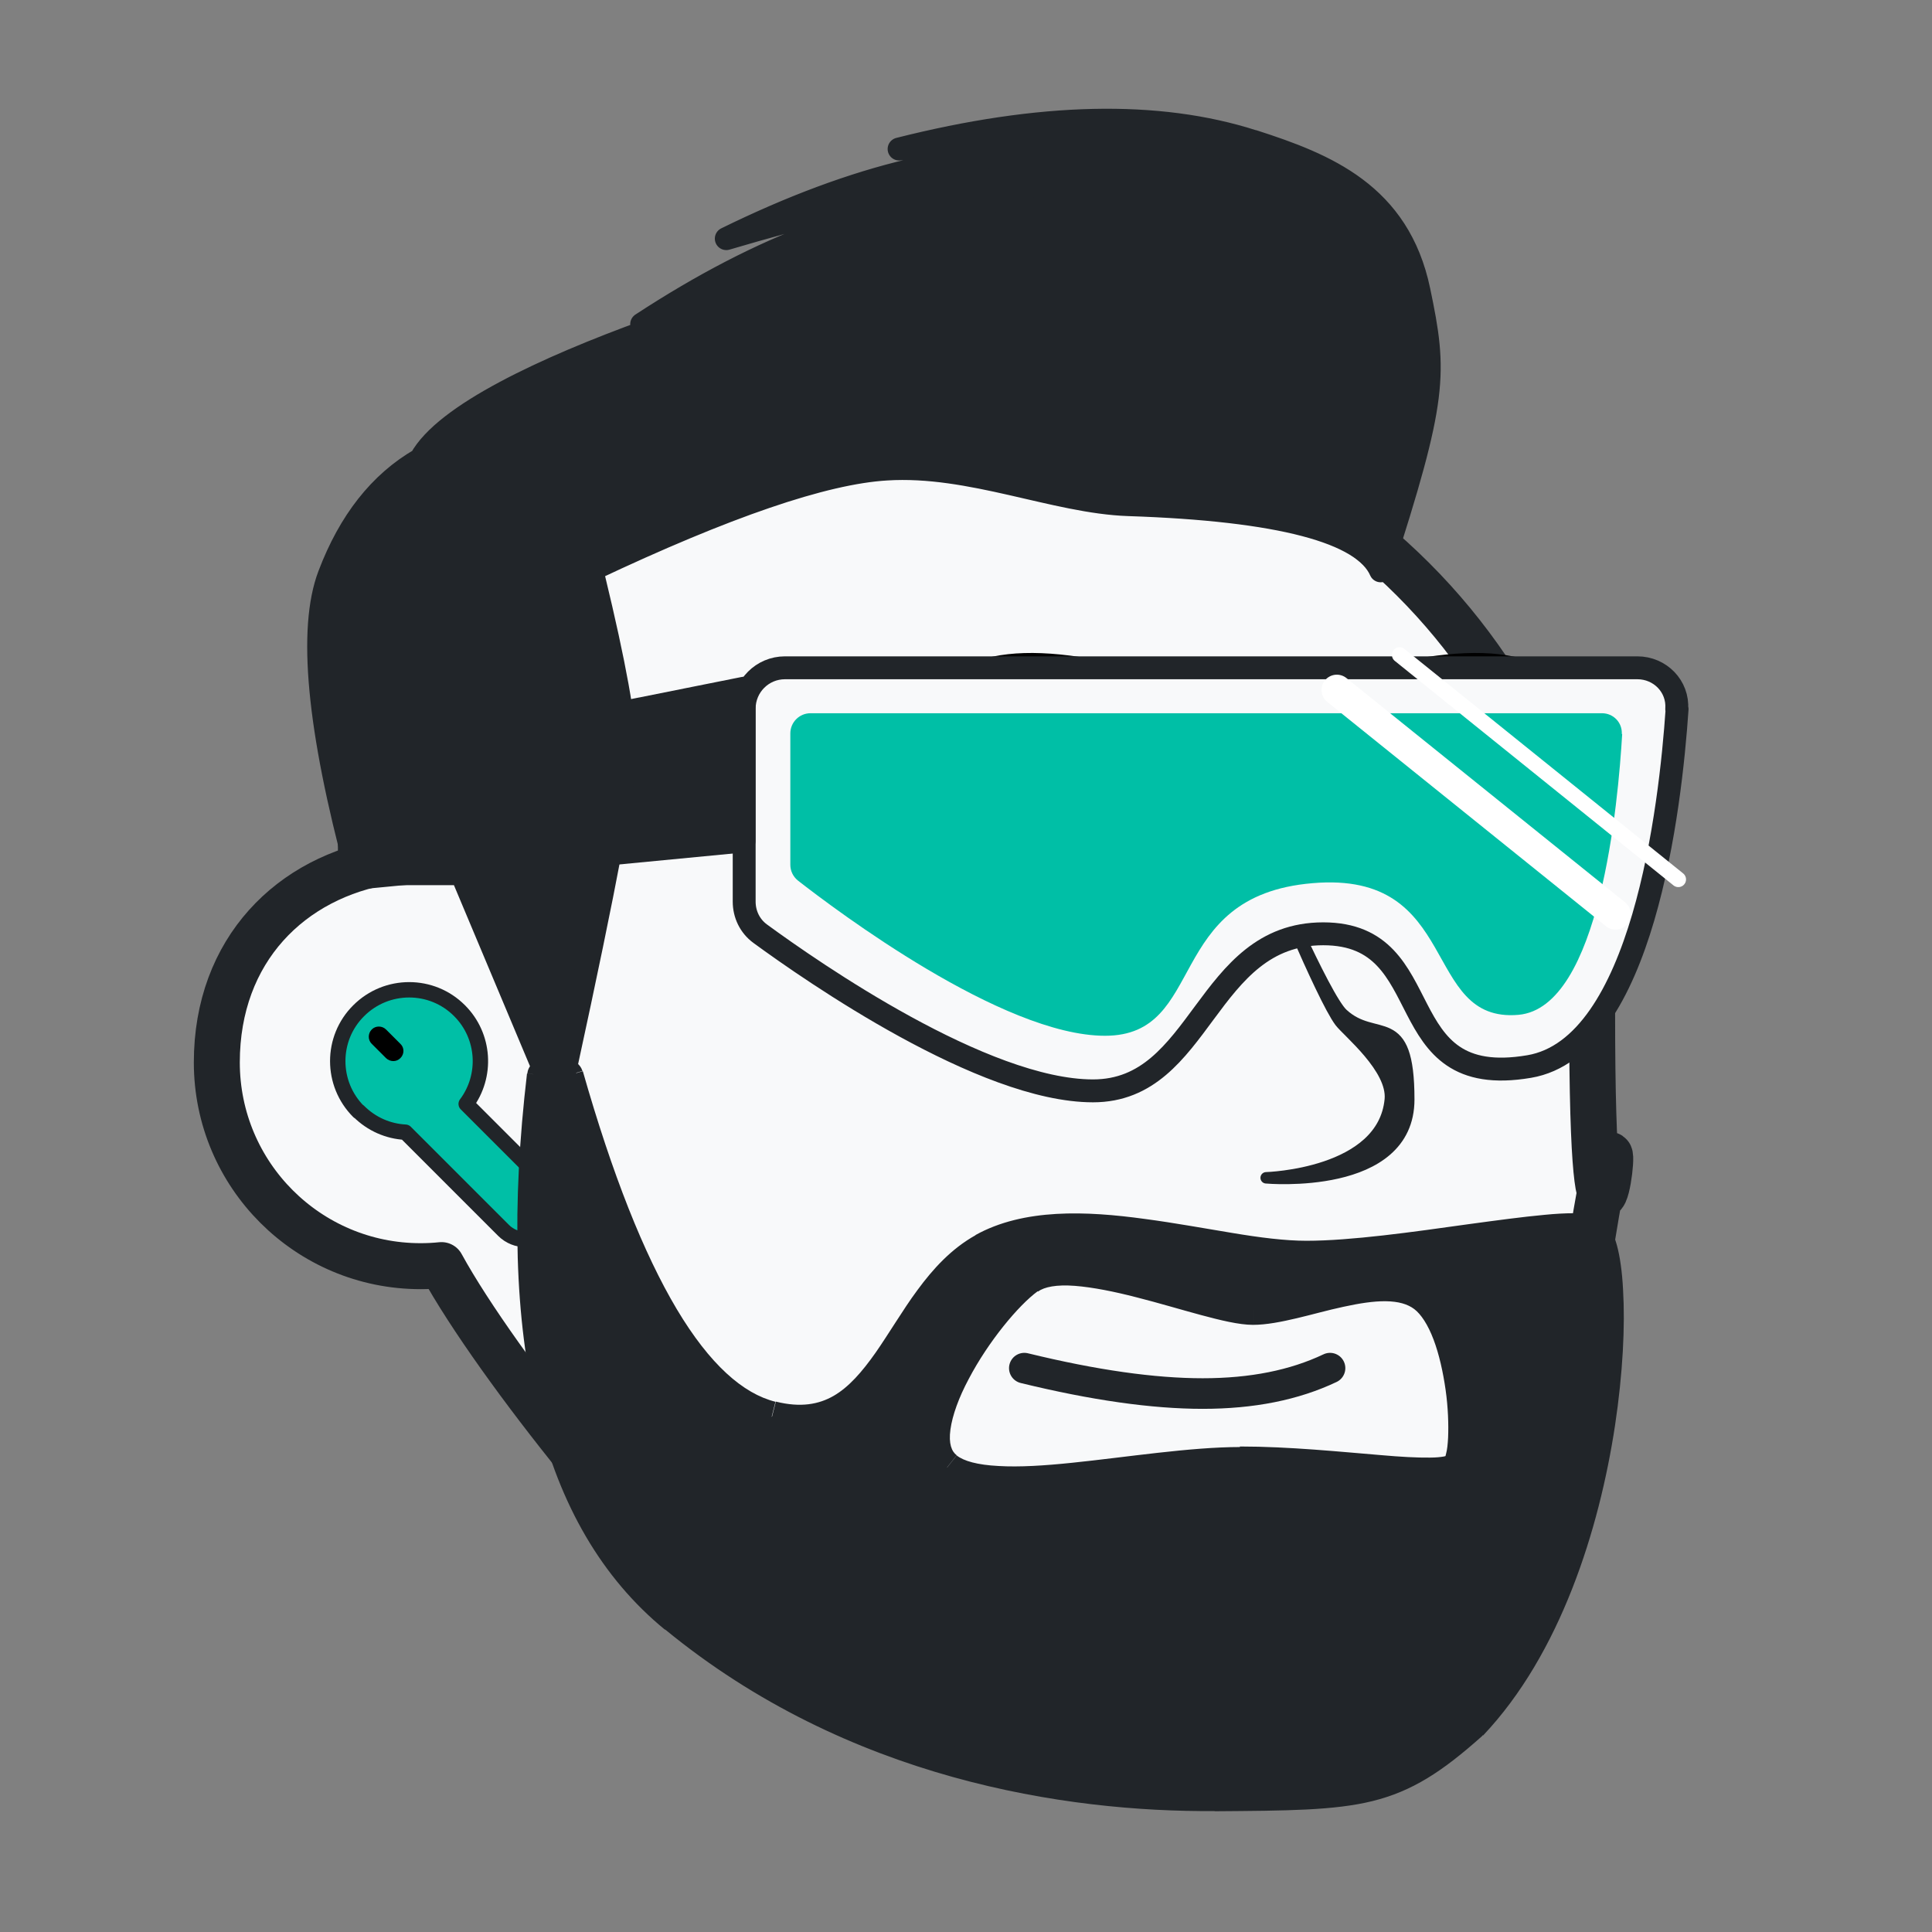
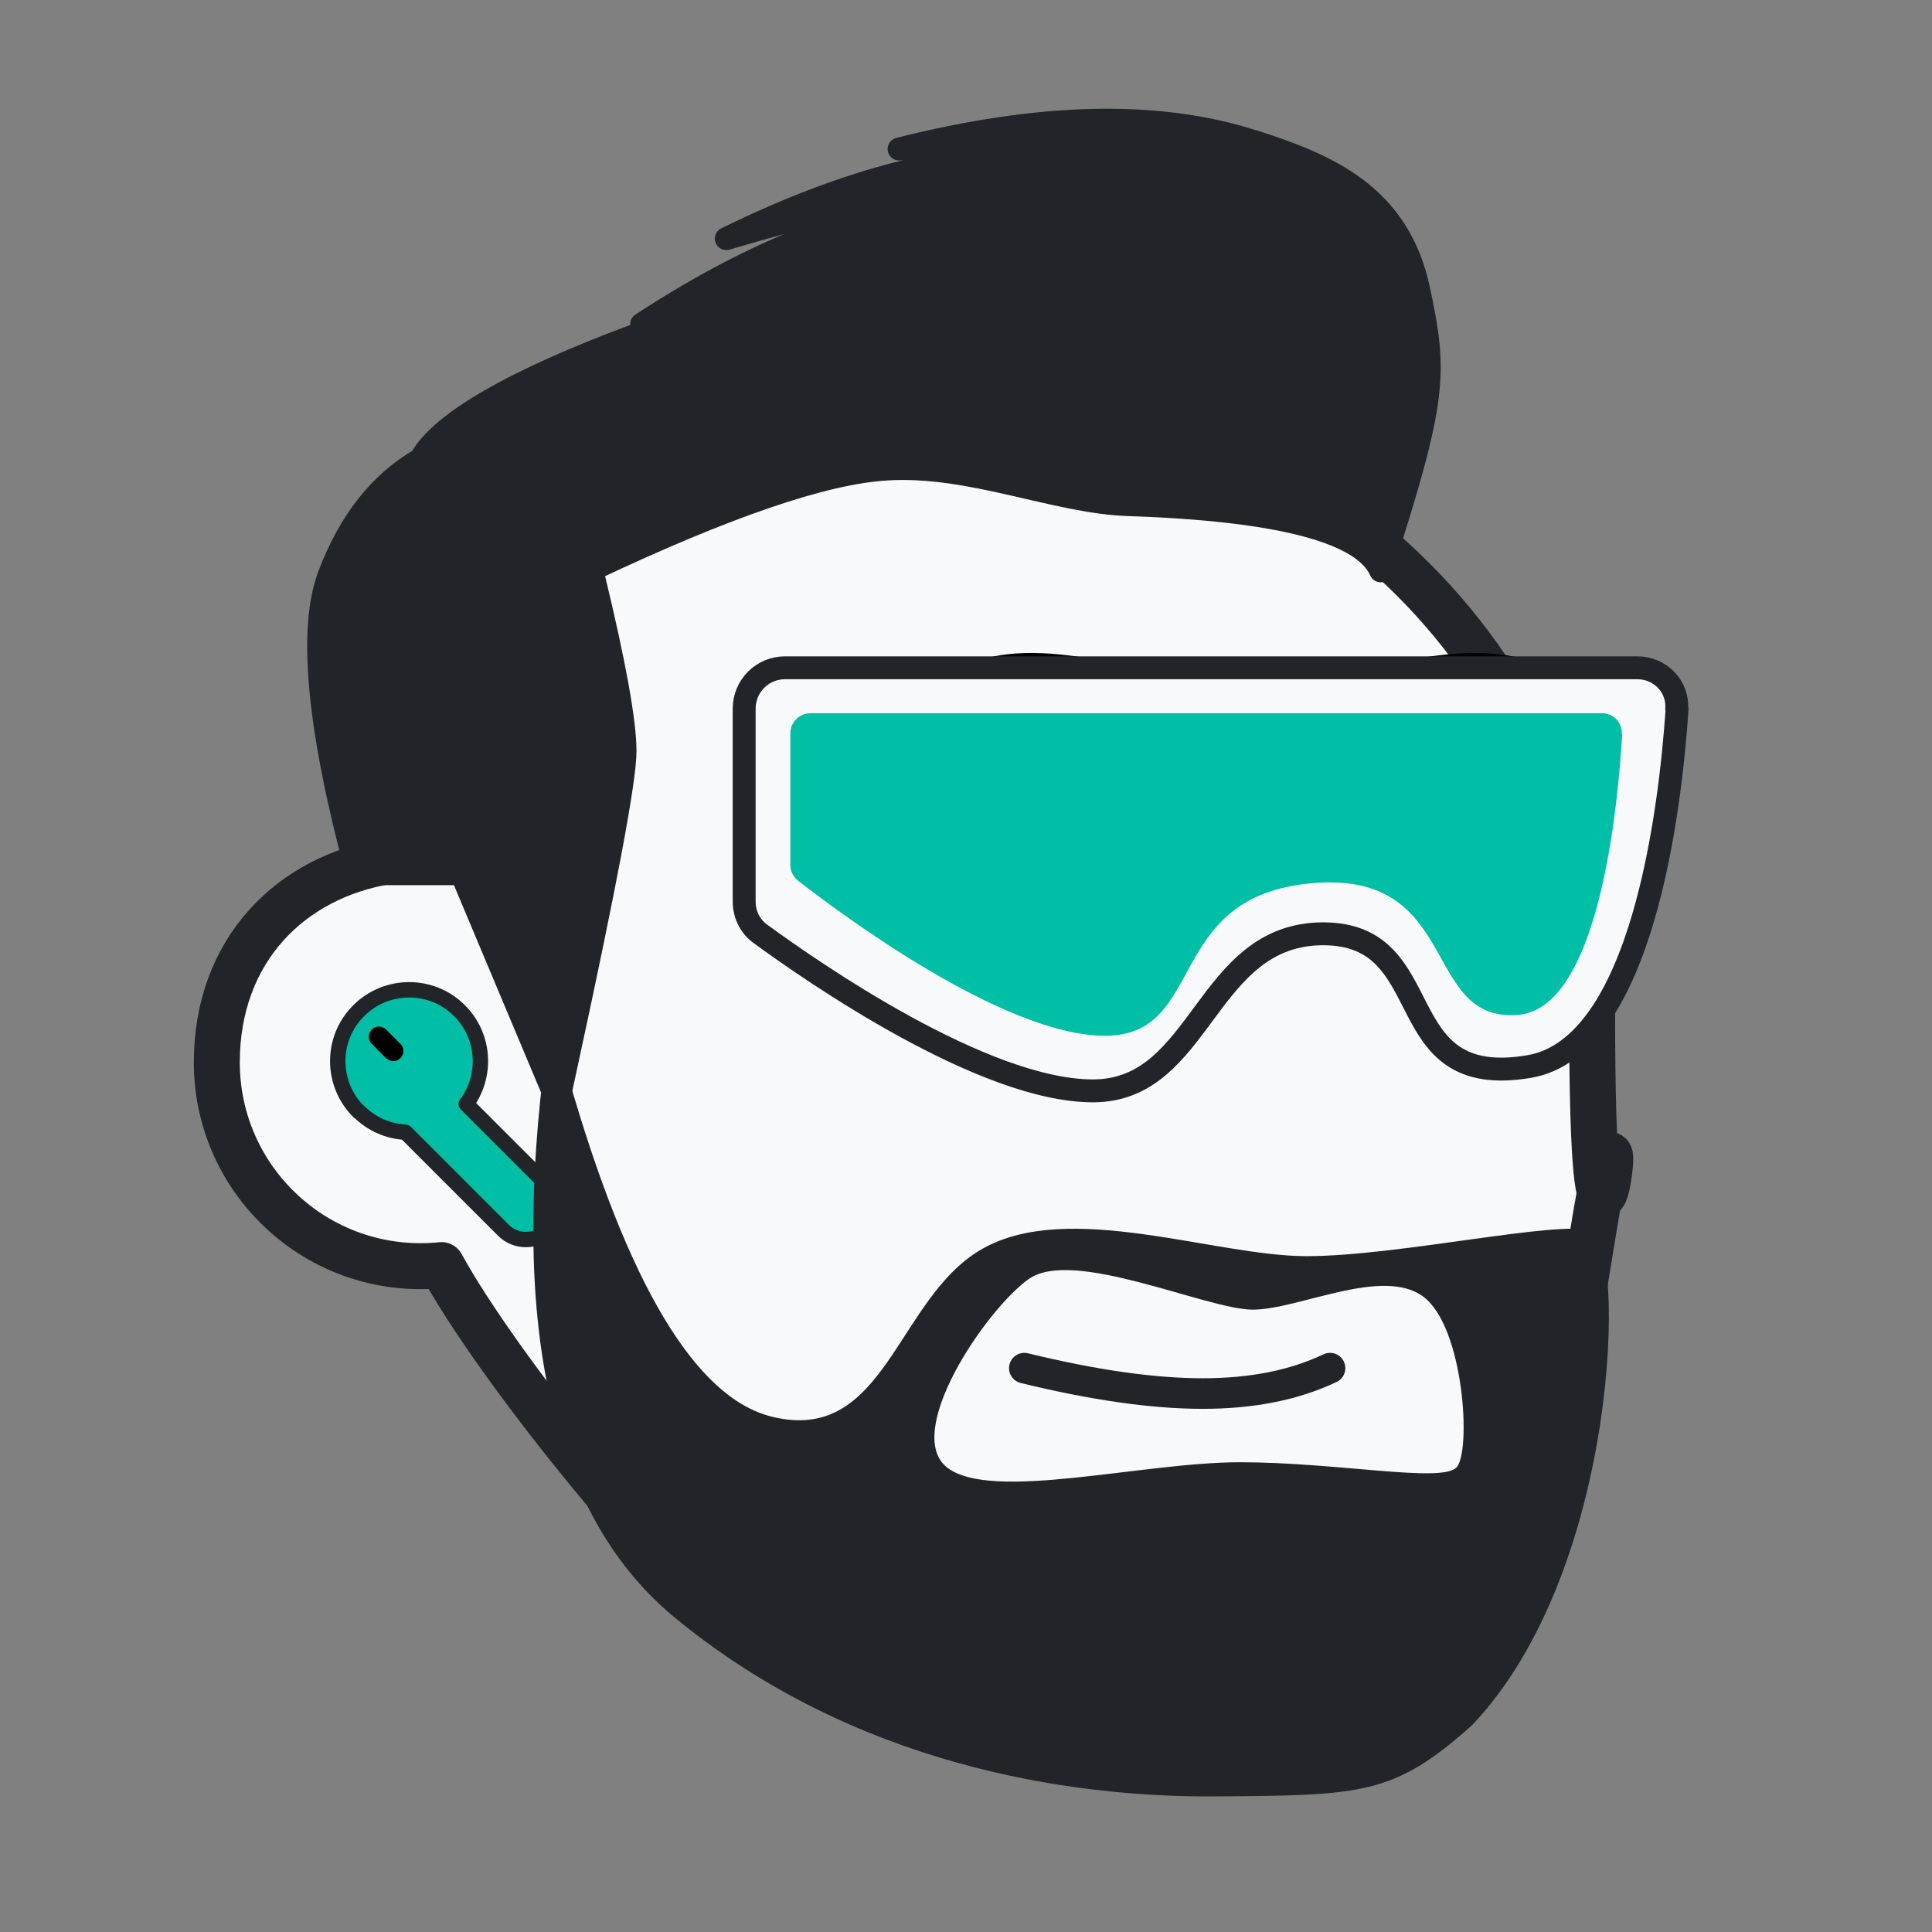
<svg xmlns="http://www.w3.org/2000/svg" version="1.1" viewBox="0 0 1080 1080">
  <rect x="0" y="0" width="1080" height="1080" fill="#808080" stroke="none" />
  <defs>
    <style>
      .cls-1, .cls-2, .cls-3, .cls-4, .cls-5, .cls-6, .cls-7, .cls-8, .cls-9, .cls-10 {
        stroke-linecap: round;
        stroke-linejoin: round;
      }

      .cls-1, .cls-2, .cls-6, .cls-9 {
        fill: none;
      }

      .cls-1, .cls-5, .cls-8 {
        stroke-width: 12.8px;
      }

      .cls-1, .cls-10 {
        stroke: #000;
      }

      .cls-2, .cls-3, .cls-4, .cls-5, .cls-7, .cls-8 {
        stroke: #212529;
      }

      .cls-2, .cls-9, .cls-10 {
        stroke-width: 17.1px;
      }

      .cls-3, .cls-6 {
        stroke-width: 8.6px;
      }

      .cls-3, .cls-11 {
        fill: #00bfa6;
      }

      .cls-4 {
        stroke-width: 25.7px;
      }

      .cls-4, .cls-5 {
        fill: #f8f9fa;
      }

      .cls-4, .cls-5, .cls-12, .cls-7, .cls-8, .cls-10, .cls-11 {
        fill-rule: evenodd;
      }

      .cls-13, .cls-12, .cls-7, .cls-8 {
        fill: #212529;
      }

      .cls-6, .cls-9 {
        stroke: #fff;
      }

      .cls-7 {
        stroke-width: 6.4px;
      }
    </style>
  </defs>
  <g>
    <g id="Layer_1">
      <path class="cls-4" d="M548.3,223.8c188.7,0,341.7,152.9,341.7,341.7s16,53,7.8,85.3c-19.8,77.6-26.7,373.6-255.5,327.5-83.1-16.7-195.1-41.3-234.9-72.6-39.9-31.3-129.3-141.3-160.6-198.5-3.8.4-7.7.6-11.7.6-62.9,0-113.9-51-113.9-113.9s41.5-103.8,95.8-112.5c37.4-148.1,171.5-257.6,331.3-257.6h-.1ZM212.2,573.4l11.8,44" />
-       <path class="cls-7" d="M707.8,481.4s31.1,76.1,41.3,89.7c4.3,5.7,29.7,26,28.1,43.5-3.9,42-69.4,43.8-69.4,43.8,0,0,79.7,7.3,79.7-43.8s-18.5-30.7-37-47.8c-10.1-9.3-42.7-85.5-42.7-85.5Z" />
      <path class="cls-2" d="M572.6,764.8c38.9,9.5,72.1,14.2,99.7,14.2s51.2-4.7,71.2-14.2" />
      <path d="M625.5,450.9c0,.9,0,1.9-.1,2.8,0,.9-.2,1.8-.4,2.8-.2.9-.4,1.8-.7,2.7s-.6,1.8-.9,2.6c-.4.9-.8,1.7-1.2,2.5-.4.8-.9,1.6-1.4,2.4-.5.8-1.1,1.5-1.7,2.2-.6.7-1.2,1.4-1.9,2.1s-1.3,1.3-2.1,1.9c-.7.6-1.5,1.1-2.2,1.7-.8.5-1.6,1-2.4,1.4-.8.4-1.7.8-2.5,1.2-.9.4-1.7.7-2.6.9-.9.3-1.8.5-2.7.7-.9.2-1.8.3-2.8.4-.9,0-1.9.1-2.8.1s-1.9,0-2.8-.1c-.9,0-1.8-.2-2.8-.4-.9-.2-1.8-.4-2.7-.7-.9-.3-1.8-.6-2.6-.9-.9-.4-1.7-.8-2.5-1.2-.8-.4-1.6-.9-2.4-1.4-.8-.5-1.5-1.1-2.2-1.7-.7-.6-1.4-1.2-2.1-1.9s-1.3-1.3-1.9-2.1c-.6-.7-1.1-1.5-1.7-2.2-.5-.8-1-1.6-1.4-2.4-.4-.8-.8-1.7-1.2-2.5-.4-.9-.7-1.7-.9-2.6s-.5-1.8-.7-2.7c-.2-.9-.3-1.8-.4-2.8,0-.9-.1-1.9-.1-2.8s0-1.9.1-2.8c0-.9.2-1.8.4-2.8s.4-1.8.7-2.7.6-1.8.9-2.6c.4-.9.8-1.7,1.2-2.5.4-.8.9-1.6,1.4-2.4.5-.8,1.1-1.5,1.7-2.2.6-.7,1.2-1.4,1.9-2.1s1.3-1.3,2.1-1.9c.7-.6,1.5-1.1,2.2-1.7.8-.5,1.6-1,2.4-1.4.8-.4,1.7-.8,2.5-1.2.9-.4,1.7-.7,2.6-.9.9-.3,1.8-.5,2.7-.7.9-.2,1.8-.3,2.8-.4.9,0,1.9-.1,2.8-.1s1.9,0,2.8.1c.9,0,1.8.2,2.8.4.9.2,1.8.4,2.7.7.9.3,1.8.6,2.6.9.9.4,1.7.8,2.5,1.2.8.4,1.6.9,2.4,1.4.8.5,1.5,1.1,2.2,1.7.7.6,1.4,1.2,2.1,1.9s1.3,1.3,1.9,2.1c.6.7,1.1,1.5,1.7,2.2.5.8,1,1.6,1.4,2.4s.8,1.7,1.2,2.5c.4.9.7,1.7.9,2.6s.5,1.8.7,2.7.3,1.8.4,2.8c0,.9.1,1.9.1,2.8Z" />
      <path class="cls-1" d="M528.4,454.5c22.8-18.9,45.6-28.4,68.3-28.4s45.6,9.5,68.3,28.4" />
      <path d="M832.7,450.9c0,.9,0,1.9-.1,2.8,0,.9-.2,1.8-.4,2.8-.2.9-.4,1.8-.7,2.7s-.6,1.8-.9,2.6c-.4.9-.8,1.7-1.2,2.5-.4.8-.9,1.6-1.4,2.4-.5.8-1.1,1.5-1.7,2.2-.6.7-1.2,1.4-1.9,2.1s-1.3,1.3-2.1,1.9c-.7.6-1.5,1.1-2.2,1.7-.8.5-1.6,1-2.4,1.4-.8.4-1.7.8-2.5,1.2-.9.4-1.7.7-2.6.9-.9.3-1.8.5-2.7.7-.9.2-1.8.3-2.8.4-.9,0-1.9.1-2.8.1s-1.9,0-2.8-.1c-.9,0-1.8-.2-2.8-.4-.9-.2-1.8-.4-2.7-.7-.9-.3-1.8-.6-2.6-.9-.9-.4-1.7-.8-2.5-1.2-.8-.4-1.6-.9-2.4-1.4-.8-.5-1.5-1.1-2.2-1.7-.7-.6-1.4-1.2-2.1-1.9-.7-.7-1.3-1.3-1.9-2.1-.6-.7-1.1-1.5-1.7-2.2-.5-.8-1-1.6-1.4-2.4-.4-.8-.8-1.7-1.2-2.5-.4-.9-.7-1.7-.9-2.6s-.5-1.8-.7-2.7c-.2-.9-.3-1.8-.4-2.8s-.1-1.9-.1-2.8,0-1.9.1-2.8.2-1.8.4-2.8.4-1.8.7-2.7.6-1.8.9-2.6c.4-.9.8-1.7,1.2-2.5.4-.8.9-1.6,1.4-2.4.5-.8,1.1-1.5,1.7-2.2.6-.7,1.2-1.4,1.9-2.1.7-.7,1.3-1.3,2.1-1.9.7-.6,1.5-1.1,2.2-1.7s1.6-1,2.4-1.4c.8-.4,1.7-.8,2.5-1.2.9-.4,1.7-.7,2.6-.9s1.8-.5,2.7-.7c.9-.2,1.8-.3,2.8-.4.9,0,1.9-.1,2.8-.1s1.9,0,2.8.1c.9,0,1.8.2,2.8.4.9.2,1.8.4,2.7.7.9.3,1.8.6,2.6.9.9.4,1.7.8,2.5,1.2.8.4,1.6.9,2.4,1.4.8.5,1.5,1.1,2.2,1.7.7.6,1.4,1.2,2.1,1.9s1.3,1.3,1.9,2.1c.6.7,1.1,1.5,1.7,2.2.5.8,1,1.6,1.4,2.4s.8,1.7,1.2,2.5c.4.9.7,1.7.9,2.6s.5,1.8.7,2.7.3,1.8.4,2.8c0,.9.1,1.9.1,2.8Z" />
      <path class="cls-1" d="M872.9,454.5c-22.8-18.9-45.6-28.4-68.3-28.4s-45.6,9.5-68.3,28.4" />
      <path class="cls-10" d="M602.4,375.7c29.3,4.4,50.7,13.2,64.1,26.3-21.4-8-42.7-12-64.1-12s-47.5,4-78.3,12l14.2-19.1c13.4-9.2,34.8-11.6,64.1-7.2ZM798.9,375.7c29.3-4.4,50.7-2,64.1,7.2l14.2,19.1c-30.8-8-56.9-12-78.3-12s-42.7,4-64.1,12c13.4-13.2,34.8-21.9,64.1-26.3Z" />
      <path class="cls-5" d="M937.3,396.4c.9-12.7-9.3-23.1-22-23.1h-476.5c-12.6,0-22.8,10.2-22.8,22.8v107.9c0,7.1,3.2,13.7,8.9,17.9,29.4,21.5,124.9,87.9,186.1,87.9s62.4-87.8,128.7-87.8,35.1,87.8,115.1,74.2c63.5-10.7,79-144.9,82.7-199.8h-.1Z" />
      <path class="cls-11" d="M906.6,410.3c.3-6.4-4.7-11.6-11.1-11.6h-442.4c-6.3,0-11.3,5.1-11.3,11.3v73.4c0,3.4,1.5,6.6,4.2,8.8,20.9,16.3,114.3,86.8,171.7,86.8s32.5-78.3,116-85.3c83.5-7.2,60.6,78.3,115.1,73.6,45.7-4,55.8-119.4,58-156.8v-.2Z" />
-       <path class="cls-9" d="M747.3,385.7l155.8,125.4" />
-       <path class="cls-6" d="M782.4,366.1l155.8,125.5" />
-       <path class="cls-8" d="M415.9,384.7l-220.6,44.1v62.5l220.6-21.2v-85.3Z" />
      <path class="cls-8" d="M700.7,79c40.4,13,81.2,29.4,92.5,83.5,9.7,46.3,9.9,59.8-21.4,156.6-9.5-21.8-56.5-34.2-141-37-41.1-1.4-88.2-22.9-135.3-19.9-35,2.1-89.8,20.9-164.7,56.3l1.1,4.5c11.7,48.3,17.5,80.6,17.5,96.9s-11,74.7-33.2,176.9l-4.3,19.9-53.9-128.3h-58.3c-21.9-81.3-27.1-136.9-15.7-166.9,11.4-30.1,28.4-51.7,51.1-64.8,27.1-49.8,225.4-104.9,259.2-110.7,2.3-.4,4.7-.7,6.8-1.1l2.1-1.3c11.6-6.8,19.3-12.3,27.7-17.8-39.4,4.3-96.7,22.7-172.2,55.4,68-44.5,129.9-67.3,185.8-68.4h9.8c2.9-1.4,6-2.8,9.4-4.3,8.4-3.6,18.6-6.6,30.1-8.7-39.2-3-101.9,8.2-187.8,33.6,72.9-35.8,137.1-51,192.7-45.3,14.7,1.5,27.8,4.2,39.4,8.1,33.4,0,69.5,5.6,98.9,17.4-10.6-9.6-22.8-16.9-36.5-21.7-36.7-13.2-102.6-15.9-197.9-8.6,78.8-19.9,144.7-21.4,197.9-4.3h-.1Z" />
      <path class="cls-3" d="M200.5,621.4c-15.6-15.6-15.6-40.9,0-56.4,15.6-15.6,40.9-15.6,56.4,0,14.2,14.2,15.4,36.5,3.7,52.1l45.8,45.8c6.8,6.8,6.8,18.1,0,24.9-6.8,6.8-18.1,6.8-24.9,0l-54.9-54.9c-9.5-.5-18.8-4.4-26.1-11.7h0Z" />
      <path d="M207.8,575.5c-2.2,2.2-2.2,5.9,0,8l8,8c2.3,2.2,5.9,2.2,8,0,2.3-2.2,2.3-5.9,0-8l-8-8c-2.2-2.2-5.9-2.2-8,0Z" />
      <path class="cls-12" d="M317.4,601.1c33.3,116.5,71.2,180.1,113.9,190.8,64.1,16,69.7-66.9,118.2-94,48.4-27.1,129.5,4.3,180.9,4.3s140.8-20.3,159.5-14.2c18.6,6.1,16.2,188.6-66.9,276.3-44,39.4-61.8,39.3-143.7,39.9-82,.6-201.7-17.5-301.8-99.7-66.7-54.8-91.4-155.8-74-303.2h14.2-.1ZM575,715c-24.6,17.8-70.2,85.9-45.6,105.3s109.2-2.9,163.7-2.9,112.8,11.7,121.1,2.9,4.3-78.3-18.5-95.4c-22.8-17.1-69.8,7.2-95.4,7.2s-100.7-34.8-125.2-17.1h-.1Z" />
-       <path class="cls-13" d="M317.4,601.1l8.2-2.4c-1.1-3.6-4.4-6.2-8.2-6.2v8.6ZM431.3,791.8l-2,8.2,2-8.2ZM822.7,964.1l5.7,6.3c.2-.1.3-.3.5-.5l-6.2-5.9h0ZM377.2,904.3l-5.5,6.6,5.5-6.6ZM303.2,601.1v-8.6c-4.3,0-8,3.2-8.4,7.6l8.4,1ZM700.4,732v-8.6,8.6ZM309.2,603.4c16.7,58.6,34.8,104.4,54.3,137.1,19.4,32.5,41.1,53.5,65.8,59.7l4.2-16.6c-18.1-4.5-36.7-20.8-55.2-51.8-18.4-30.9-36-75.1-52.5-133l-16.5,4.7h-.1ZM429.2,800.1c18,4.5,32.6,2.1,45-5,12-7,21.1-18,29-29.2,4-5.7,7.8-11.8,11.7-17.5,3.8-5.9,7.6-11.7,11.7-17.1,8-10.9,16.6-20.1,27.2-26l-8.3-14.9c-13.7,7.6-24,19-32.6,30.7-4.4,5.9-8.3,12-12.2,18-3.9,6-7.5,11.7-11.2,17-7.6,10.8-15,19.3-23.5,24.2-8.2,4.7-18.3,6.7-32.3,3.2l-4.2,16.6h-.1ZM553.7,705.4c21.5-12,51.2-11.4,84.1-7.1,16.3,2.3,32.3,5.2,48.2,7.8,15.6,2.6,30.9,4.6,44.4,4.6v-17.1c-12.1,0-26.2-1.8-41.7-4.4-15.3-2.5-32.1-5.6-48.7-7.8-32.7-4.5-67.7-6-94.7,9l8.3,14.9h0ZM730.2,710.7c26.4,0,62.2-5.2,93.2-9.5,15.6-2.1,29.9-4.1,41.5-5.1,5.8-.5,10.7-.7,14.7-.7s6.5.4,7.5.7l5.3-16.3c-3.6-1.2-8.2-1.5-12.7-1.6-4.7,0-10.3.3-16.3.9-12.1,1.1-26.8,3.1-42.3,5.2-31.4,4.4-65.9,9.3-90.8,9.3v17.1ZM887,696.1c-1.8-.5-2-1.7-1.5-.6.4.8,1.1,2.4,1.8,4.8,1.3,4.9,2.4,12.3,2.9,21.6,1.1,18.6,0,44.2-4.3,72.4-8.6,56.7-29.6,122.1-69.3,164.1l12.4,11.8c43.3-45.7,65-115.3,73.8-173.3,4.4-29.2,5.7-55.8,4.5-75.9-.5-9.9-1.7-18.6-3.5-25.1-.9-3.2-2-6.3-3.5-9-1.4-2.4-3.9-5.7-7.9-7l-5.3,16.3ZM817.1,957.8c-21.5,19.3-35.7,28-53.9,32.5-19,4.7-42.8,4.8-84.2,5.1v17.1c40.6-.3,66.8-.4,88.3-5.7,22.1-5.5,38.8-16.3,61.3-36.4l-11.4-12.7h-.1ZM678.9,995.4c-81,.6-198.4-17.3-296.4-97.8l-10.8,13.2c102.2,84,224.2,102.2,307.3,101.6v-17.1h-.1ZM382.6,897.7c-63.2-51.9-88.2-149.1-71-295.6l-17-2c-17.4,148.2,6.8,253.3,77.1,310.9l10.8-13.2h.1ZM303.2,609.6h14.2v-17.1h-14.2v17.1ZM570.1,708c-13.7,9.8-32,32.5-43.7,55-5.9,11.2-10.6,23.2-12,34s.3,22.5,9.8,29.9l10.6-13.4c-2.8-2.1-4.6-6.4-3.5-14.4,1.1-8,4.7-17.9,10.2-28.2,11-21,27.8-41.2,38.6-49.1l-9.9-13.9h0ZM524.2,827c8.3,6.6,20.5,9,33.2,9.6,12.9.6,28-.3,43.6-1.9,31.9-3.2,65.6-8.7,92.2-8.7v-17.1c-27.8,0-63.7,5.7-93.9,8.8-15.4,1.6-29.5,2.5-41.1,1.8-11.9-.6-19.5-2.8-23.4-5.9l-10.6,13.4ZM693.2,826c26.8,0,54.4,2.9,77.2,4.7,11.2.9,21.4,1.6,29.3,1.4,4,0,7.7-.3,11-1.1,3-.6,7-1.8,9.8-5l-12.5-11.7c.9-.9,1.2-.5-.9-.1-1.7.3-4.3.6-7.8.6-7,.1-16.4-.4-27.6-1.4-22.1-1.8-50.9-4.8-78.6-4.8v17.3ZM820.5,826.1c2.7-2.9,3.8-6.8,4.6-9.8.8-3.4,1.3-7.4,1.5-11.8.4-8.7,0-19.3-1.5-29.9-1.5-10.7-4-21.9-7.7-31.8-3.6-9.6-8.9-18.9-16.5-24.7l-10.3,13.7c3.7,2.8,7.6,8.6,10.8,17.1,3.1,8.2,5.3,18.2,6.7,28,1.4,9.8,1.7,19.4,1.4,26.7-.2,3.7-.5,6.7-1.1,8.9-.5,2.6-1.1,2.7-.4,2l12.5,11.7h-.1ZM800.8,718.1c-7.7-5.8-16.9-7.7-25.9-7.8-9-.1-18.6,1.4-27.7,3.4-8.9,1.9-18.5,4.6-26.4,6.5-8.3,2-15.2,3.3-20.4,3.3v17.1c7.5,0,16-1.7,24.5-3.7,8.9-2.1,17.2-4.5,26.1-6.4,8.7-1.9,16.8-3.2,23.7-3.1,7.1.1,12.2,1.6,15.9,4.4l10.3-13.7h-.1ZM700.4,723.5c-5,0-13.5-1.8-24.6-4.8-10.6-2.9-23.7-6.8-36.1-10.1-12.6-3.3-25.8-6.1-37.4-6.9-11.3-.9-23.3.1-32,6.4l9.9,13.9c3.6-2.6,10.3-4,20.7-3.2,10.1.8,22,3.2,34.4,6.4,12.6,3.2,24.5,6.8,36,9.9,10.8,2.9,21.4,5.5,29.1,5.5v-17.1h-.1Z" />
      <ellipse class="cls-13" cx="643.2" cy="116.9" rx="57.2" ry="37.6" />
      <circle class="cls-13" cx="493.6" cy="139.4" r="33.4" />
    </g>
  </g>
</svg>